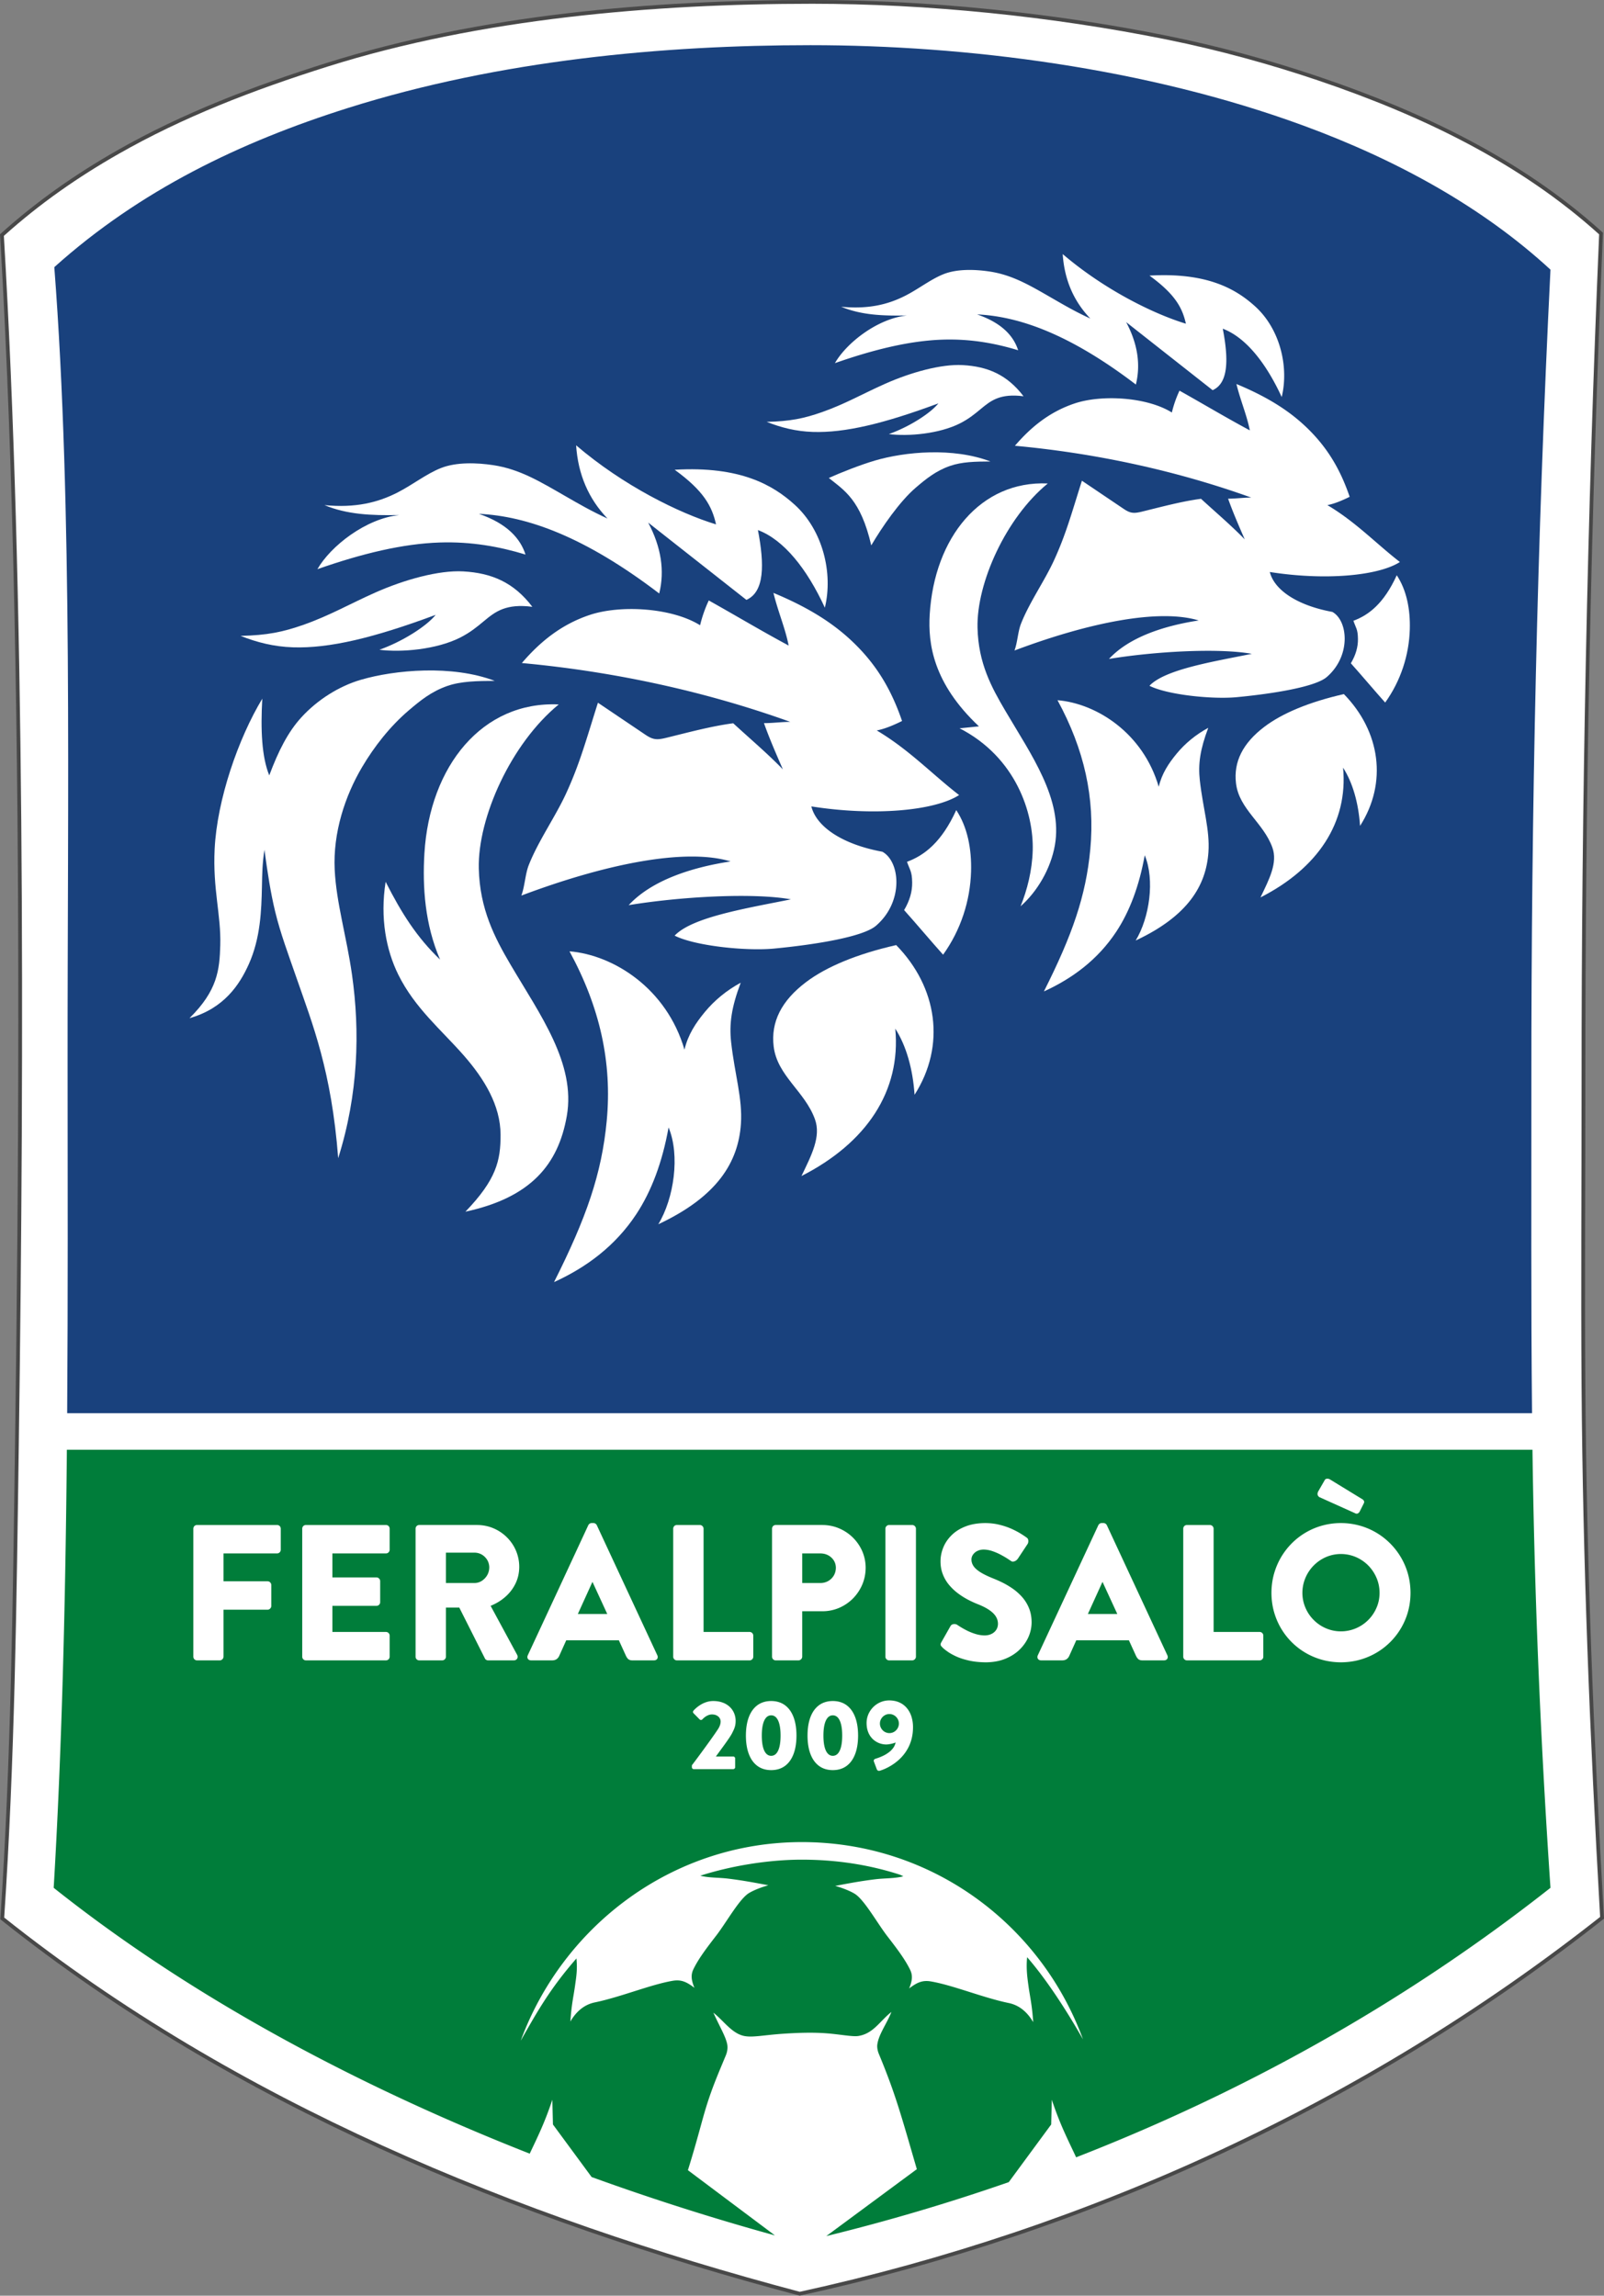
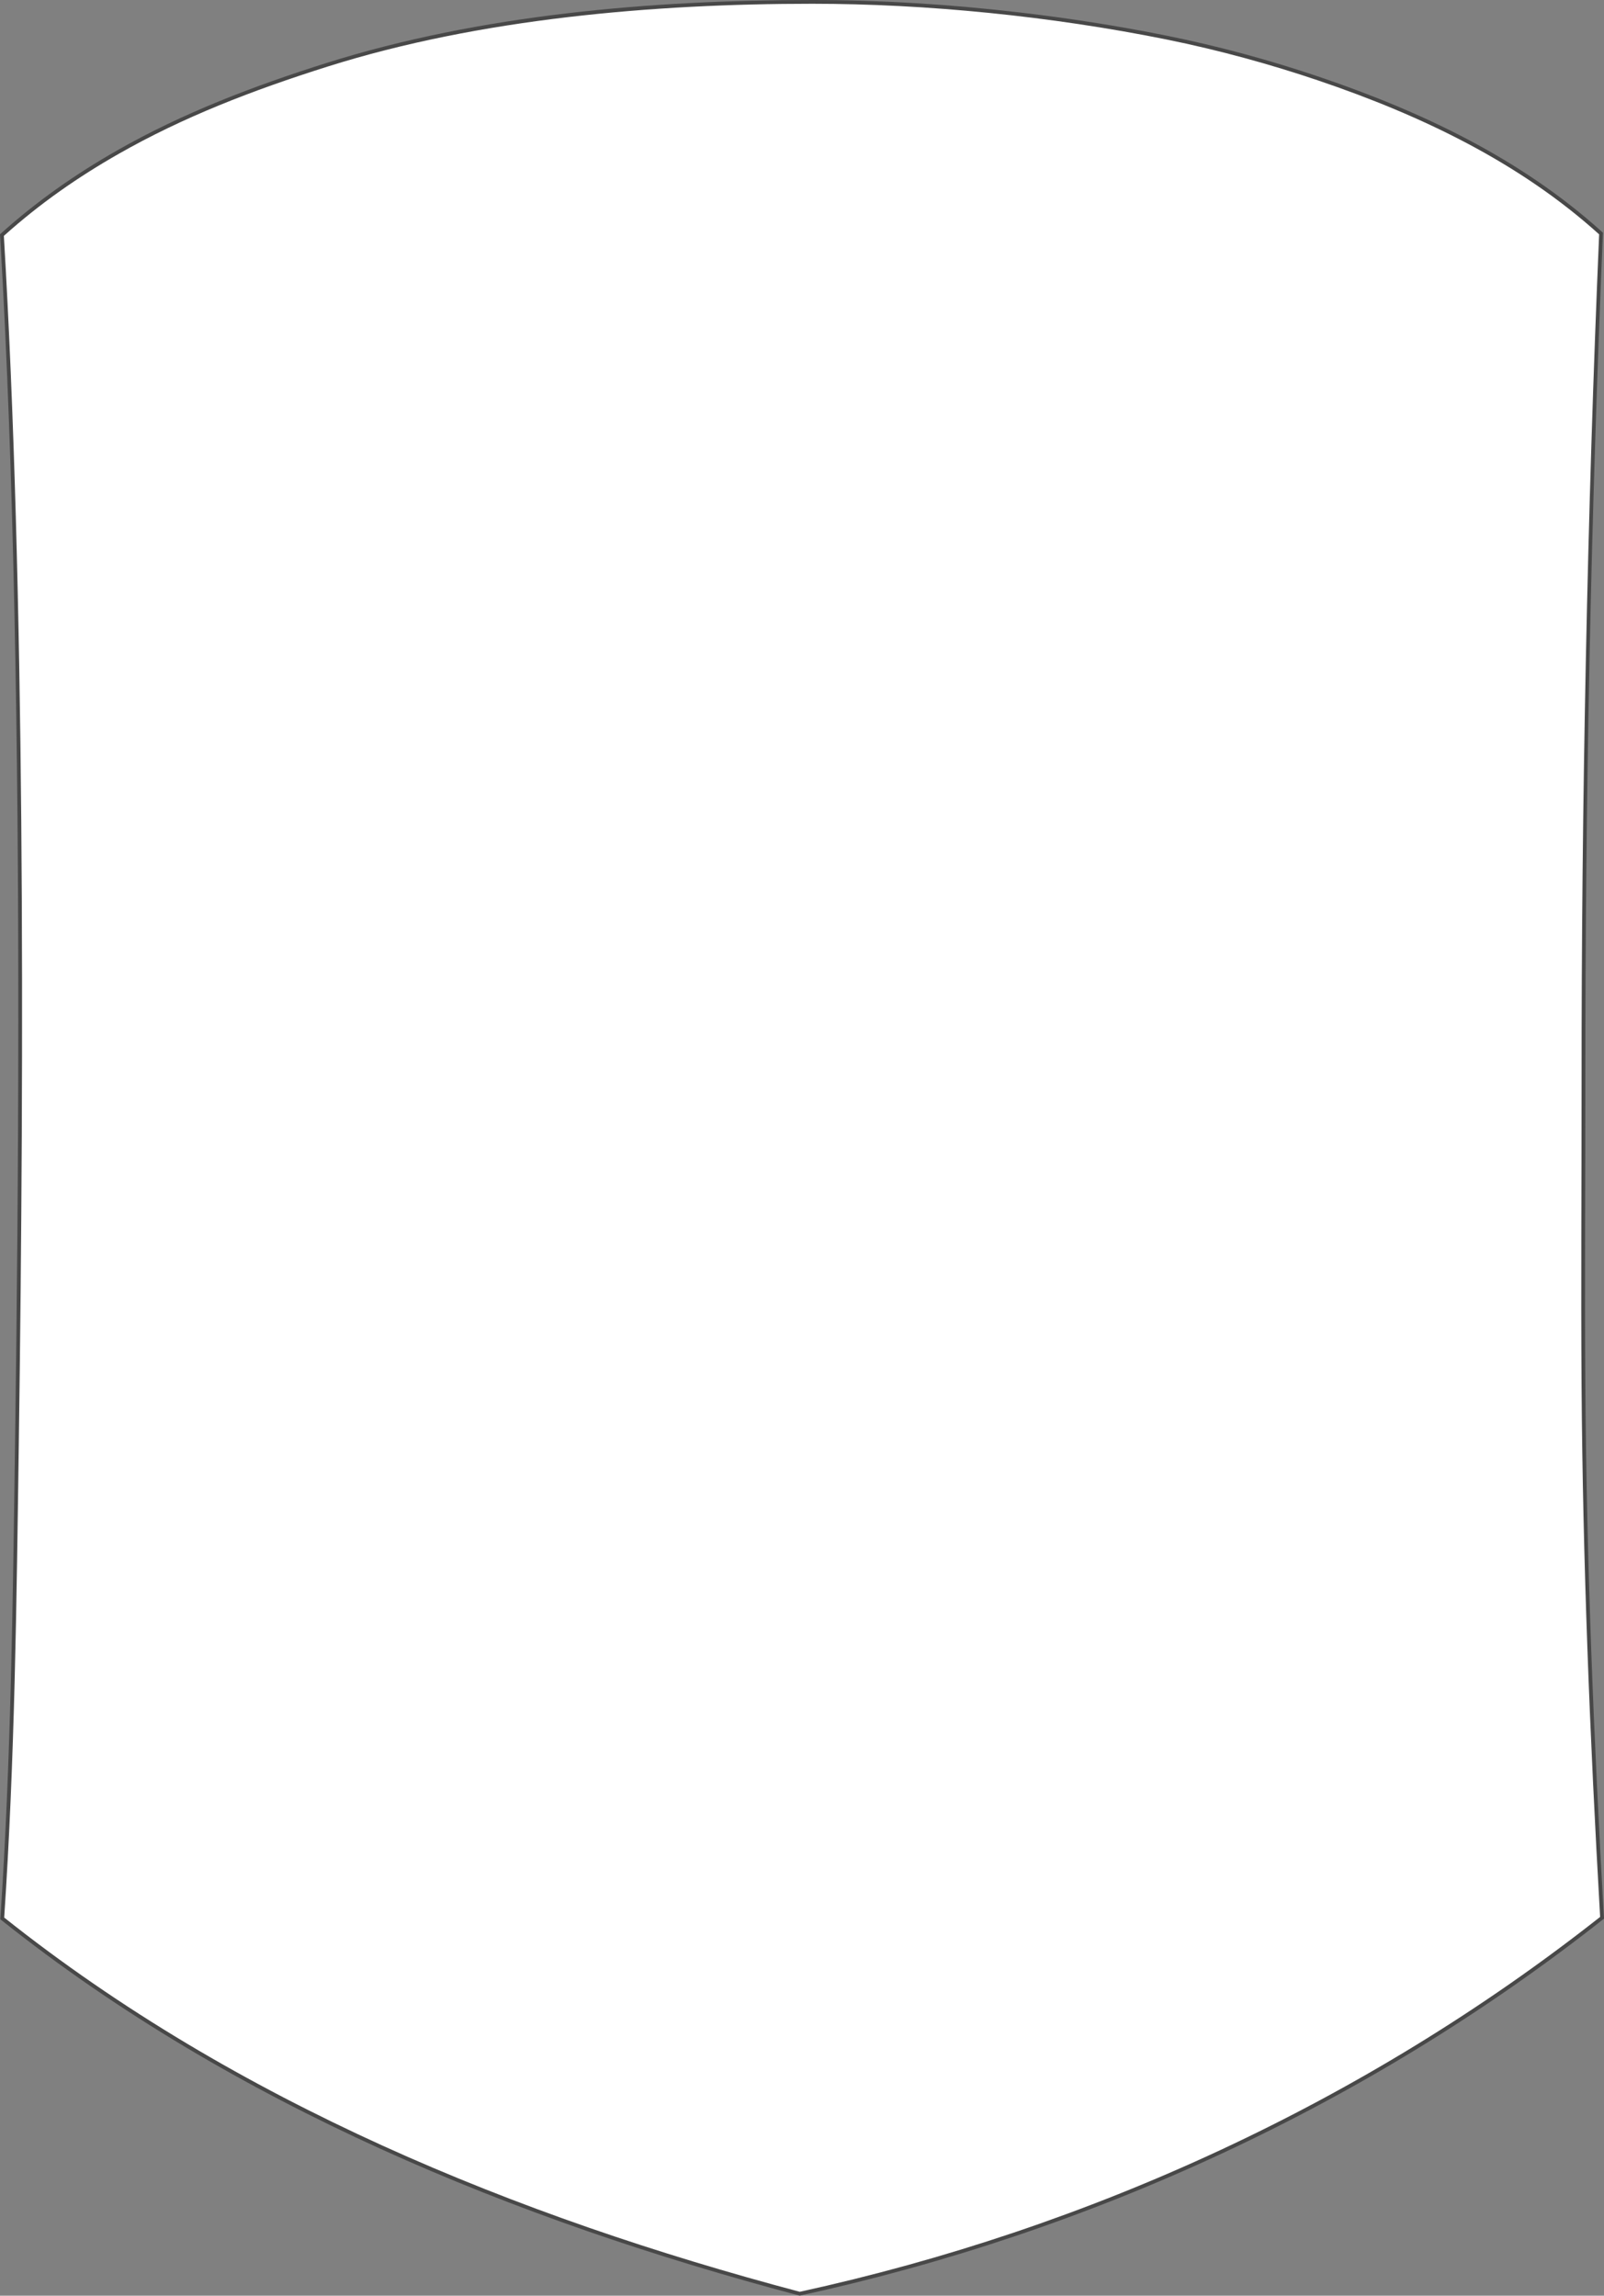
<svg xmlns="http://www.w3.org/2000/svg" viewBox="0 0 535.88 767.06">
  <rect x="0" y="0" width="535.88" height="767.06" fill="#808080" stroke="none" />
  <path d="M99.711 610.967c2.615-38.862 3.055-77.818 3.603-116.75.49-34.817.798-69.638.81-104.458.014-33.745-.241-67.497-.964-101.235-.663-30.918-1.696-61.865-3.53-92.737l-.027-.447.334-.3c8.755-7.865 18.267-14.523 28.48-20.352 16.355-9.334 33.915-16.011 51.831-21.662 37.86-11.941 80.363-15.546 119.926-15.546 16.997 0 34.07 1.083 50.95 3.046 12.259 1.425 24.48 3.328 36.577 5.769 12.704 2.563 25.314 5.988 37.59 10.142 25.292 8.56 49.828 20.188 69.803 38.229l.325.293-.02.436c-2.984 69.768-4.367 139.713-4.333 209.544.012 24.878-.18 49.757-.005 74.635.306 43.789 2.082 87.532 4.584 131.245l.027.484-.38.3c-57.854 45.6-126.111 77.051-198.01 92.758l-.219.049-.217-.058c-70.264-18.645-139.51-47-196.786-92.595l-.382-.303z" style="fill:#484848;fill-rule:evenodd" transform="translate(-134.763 -186.011)scale(1.353)" />
  <path d="M297.084 703.453c-69.983-18.57-139.203-46.856-196.445-92.423 2.623-38.988 3.059-78.03 3.605-116.8 1.398-99.215 1.462-211.861-3.686-298.498 9.045-8.126 18.455-14.606 28.32-20.237 15.905-9.077 32.996-15.699 51.65-21.582 37.506-11.83 80.444-15.503 119.646-15.503 28.15 0 59 3.079 87.344 8.797 13.356 2.694 26.178 6.288 37.475 10.11 25.694 8.696 49.854 20.316 69.478 38.039-2.922 68.296-4.369 141.204-4.335 209.583.012 25.165-.178 49.954-.005 74.642.305 43.603 2.036 86.748 4.585 131.291-57.99 45.708-126.166 76.968-197.632 92.581" style="fill:#fff;fill-rule:evenodd" transform="translate(-134.763 -186.011)scale(1.353)" />
-   <path d="M478.007 495.5c.47 34.117 1.806 69.2 4.445 108.187-37.363 29.45-77.384 51.083-117.124 66.555-2.015-4.331-3.956-8.02-6.007-14.22l-.155 6.115-10.473 14.235a498 498 0 0 1-45.053 13.324l22.353-16.524c-4.007-13.765-5.262-18.53-9.413-28.55-.27-.653-.431-1.528-.353-2.175.307-2.544 2.373-5.24 3.489-8.103-2.891 2.27-4.426 5.345-8.176 5.937-1.38.217-4.29-.365-7.47-.631-3.598-.303-7.37-.167-10.98.069-4.81.315-7.631.984-9.718.562-3.077-.624-5.083-3.787-7.621-5.757 1.62 3.566 2.955 5.74 3.384 7.64.224.995.057 2.03-.307 2.905-1.907 4.589-3.228 7.628-4.643 12.072-1.25 3.922-2.37 8.78-4.721 16.283l21.487 16.106a606 606 0 0 1-45.263-14.418l-9.547-12.975-.155-6.115c-1.906 5.765-3.718 9.359-5.583 13.317-39.273-15.453-81.482-36.944-117.543-65.652 2.064-34.799 2.916-71.333 3.255-108.187zm-180.401 96.897c32.024 0 59.009 20.29 69.417 48.712-.934-1.625-7.127-12.648-13.794-20.284-.278 2.794.057 5.115.334 7.128.379 2.76.843 4.368 1.166 8.911-1.52-2.595-3.53-4.203-6.06-4.726-6.353-1.312-13.786-4.413-19.234-5.336-2.099-.355-3.45.3-5.34 1.736.8-1.97.915-3.229.225-4.64-1.235-2.522-3.144-5.071-5.57-8.202-2.528-3.263-5.749-9.136-8.152-10.57-1.287-.768-3.103-1.443-4.76-1.915 3.16-.583 6.015-1.161 10.001-1.643 2.237-.27 4.684-.166 6.803-.715l.007-.003c-.43-.225-.765-.38-.985-.451-7.492-2.41-15.565-3.663-24.059-3.663-8.375 0-17.623 1.567-25.08 3.962 2.12.549 4.567.444 6.803.714 3.987.483 6.841 1.06 10.001 1.643-1.656.473-3.473 1.148-4.76 1.916-2.403 1.434-5.623 7.307-8.152 10.57-2.426 3.13-4.335 5.68-5.57 8.202-.69 1.41-.574 2.67.225 4.64-1.889-1.437-3.24-2.091-5.34-1.736-5.447.923-12.88 4.024-19.233 5.336-2.531.523-4.54 2.13-6.06 4.726.323-4.543.787-6.15 1.166-8.911.276-2.014.612-3.869.334-6.664-6.504 7.462-9.591 12.971-13.756 20.306 10.398-28.249 37.363-49.043 69.422-49.043z" style="fill:#007d3a;fill-rule:evenodd" transform="translate(-134.763 -186.011)scale(1.353)" />
-   <path d="M113.015 203.453c21.134-18.986 45.95-30.927 72.512-39.306 37.588-11.86 78.059-15.509 114.182-15.509 38.532 0 82.945 5.615 121.71 19.85 23.259 8.541 44.33 20.186 61.034 35.585-3.296 66.414-4.751 133.288-4.715 200.872.015 27.721-.109 54.397.163 81.525H116.188c.202-28.72.127-57.566.106-85.867-.05-65.548 1.283-137.912-3.28-197.15z" style="fill:#19417d;fill-rule:evenodd" transform="translate(-134.763 -186.011)scale(1.353)" />
  <path d="M147.342 546.613a.913.913 0 0 0 .907.907h5.636a.9.9 0 0 0 .629-.278.9.9 0 0 0 .279-.63v-11.605h10.889a.9.9 0 0 0 .629-.279.9.9 0 0 0 .278-.628v-5.206a.92.92 0 0 0-.278-.637.9.9 0 0 0-.63-.27h-10.888v-6.878h13.23a.91.91 0 0 0 .907-.907v-5.206a.93.93 0 0 0-.255-.637q-.249-.261-.653-.27H148.25c-.271.007-.486.095-.653.27a.93.93 0 0 0-.255.637zm26.889 0a.91.91 0 0 0 .255.628.9.9 0 0 0 .652.28h19.773a.91.91 0 0 0 .907-.908v-5.206a.913.913 0 0 0-.907-.908h-13.23v-6.447h10.89a.91.91 0 0 0 .907-.907v-5.206a.92.92 0 0 0-.279-.637.9.9 0 0 0-.628-.27h-10.89v-5.923h13.23a.91.91 0 0 0 .907-.907v-5.206a.93.93 0 0 0-.254-.637q-.249-.261-.653-.27h-19.773q-.403.009-.652.27a.93.93 0 0 0-.255.637zm27.988 0a.93.93 0 0 0 .254.636.93.93 0 0 0 .653.271h5.683a.93.93 0 0 0 .63-.27.92.92 0 0 0 .278-.637v-12.131h3.295l6.352 12.608a.73.73 0 0 0 .279.287.9.9 0 0 0 .485.143h6.352q.406-.01.645-.223a.85.85 0 0 0 .287-.525 1 1 0 0 0-.12-.629l-6.543-12.091c1.393-.565 2.619-1.313 3.678-2.26a10.3 10.3 0 0 0 2.483-3.28q.896-1.863.908-4.084a10.3 10.3 0 0 0-.82-4.027 10.35 10.35 0 0 0-2.237-3.28 10.45 10.45 0 0 0-3.311-2.22c-1.25-.534-2.603-.805-4.044-.813h-14.28q-.404.01-.653.271a.93.93 0 0 0-.255.637zm7.498-18.197v-7.498h7.068a3.65 3.65 0 0 1 1.815.493q.813.49 1.313 1.314a3.6 3.6 0 0 1 .502 1.847 3.9 3.9 0 0 1-.502 1.894 4.1 4.1 0 0 1-1.313 1.401 3.33 3.33 0 0 1-1.815.55zm21.013 19.104h5.255c.477-.016.851-.135 1.13-.358.278-.23.47-.494.589-.788l1.72-3.82h12.99l1.72 3.772c.206.446.429.756.676.94.246.175.573.262.995.254h5.301c.366-.016.629-.143.78-.39.16-.247.167-.525.032-.852l-14.949-32.142a.94.94 0 0 0-.334-.374.85.85 0 0 0-.478-.151h-.477a.9.9 0 0 0-.478.15 1.1 1.1 0 0 0-.334.375l-14.949 32.142c-.135.327-.127.605.032.852.151.247.414.374.78.39zm11.559-11.462 3.582-7.88h.047l3.63 7.88zm23.545 10.555a.91.91 0 0 0 .255.628.9.9 0 0 0 .653.28h17.957a.91.91 0 0 0 .908-.908v-5.206a.91.91 0 0 0-.908-.908h-11.367v-25.503a.92.92 0 0 0-.278-.637.9.9 0 0 0-.629-.27h-5.683c-.271.007-.486.095-.653.27a.93.93 0 0 0-.255.637zm24.406 0a.91.91 0 0 0 .254.628.9.9 0 0 0 .653.28h5.636a.9.9 0 0 0 .628-.28.9.9 0 0 0 .279-.628v-11.224h5.015a10.5 10.5 0 0 0 4.123-.844 10.9 10.9 0 0 0 3.391-2.308 11.1 11.1 0 0 0 2.292-3.415c.55-1.297.836-2.69.844-4.179a10.4 10.4 0 0 0-.844-4.091 10.8 10.8 0 0 0-5.707-5.628c-1.281-.55-2.667-.828-4.147-.836h-11.51q-.404.01-.653.271a.93.93 0 0 0-.254.637zm7.45-18.197v-7.307h4.537c.693.008 1.322.16 1.895.47a3.7 3.7 0 0 1 1.36 1.257q.504.79.518 1.807c-.008.725-.183 1.37-.517 1.934a3.8 3.8 0 0 1-1.361 1.338 3.85 3.85 0 0 1-1.895.501zm20.537 18.197a.9.9 0 0 0 .278.628.9.9 0 0 0 .63.28h5.73a.9.9 0 0 0 .63-.28.9.9 0 0 0 .278-.628v-31.617a.92.92 0 0 0-.279-.637.9.9 0 0 0-.629-.27h-5.73a.9.9 0 0 0-.63.27.92.92 0 0 0-.278.637zm14.089-2.293c.27.287.7.63 1.274 1.035.565.406 1.297.812 2.18 1.218.892.398 1.935.732 3.145 1.003 1.218.27 2.594.414 4.147.422 1.759-.016 3.335-.295 4.72-.852 1.393-.557 2.571-1.306 3.55-2.245.971-.947 1.712-1.998 2.229-3.168a9 9 0 0 0 .772-3.621q-.012-1.947-.645-3.487a9.6 9.6 0 0 0-1.68-2.73q-1.05-1.183-2.315-2.07a20.6 20.6 0 0 0-2.571-1.528 33 33 0 0 0-2.436-1.075c-1.25-.51-2.26-1.003-3.025-1.488q-1.147-.73-1.672-1.497c-.342-.517-.517-1.066-.51-1.648.009-.437.136-.835.399-1.202a2.74 2.74 0 0 1 1.066-.89c.454-.224.964-.335 1.545-.343a7 7 0 0 1 2.237.414c.756.262 1.456.573 2.109.931.653.35 1.202.677 1.648.971q.656.442.835.55c.152.103.327.143.542.103.207-.04.414-.127.613-.255.19-.135.35-.294.47-.47l2.435-3.677q.098-.182.135-.47c.024-.199.008-.39-.047-.589a.83.83 0 0 0-.375-.47q-.538-.405-1.504-1.002c-.637-.398-1.401-.788-2.277-1.186a17.5 17.5 0 0 0-2.945-.98c-1.082-.27-2.252-.405-3.494-.413-1.839.016-3.447.286-4.824.82-1.385.533-2.531 1.25-3.447 2.157-.923.907-1.615 1.918-2.07 3.048a9.1 9.1 0 0 0-.692 3.479c.008 1.146.2 2.189.574 3.144a9.3 9.3 0 0 0 1.504 2.58 12.8 12.8 0 0 0 2.149 2.06 18 18 0 0 0 2.5 1.6c.86.454 1.71.845 2.539 1.17q2.436.959 3.677 2.142c.828.788 1.242 1.687 1.242 2.682-.008.566-.151 1.06-.43 1.49a2.8 2.8 0 0 1-1.162 1.002c-.494.247-1.059.366-1.703.374a8.1 8.1 0 0 1-2.365-.398 13.4 13.4 0 0 1-2.133-.875 21 21 0 0 1-1.584-.9 27 27 0 0 1-.7-.454 1.1 1.1 0 0 0-.486-.167 1.4 1.4 0 0 0-.621.048 1 1 0 0 0-.517.406l-2.245 3.964c-.127.215-.199.398-.215.541a.55.55 0 0 0 .096.382c.08.12.199.263.358.414m24.357 3.2h5.254q.714-.024 1.13-.358c.279-.23.47-.494.59-.788l1.719-3.82h12.99l1.72 3.772c.206.446.43.756.676.94.247.175.573.262.995.254h5.301c.366-.016.63-.143.78-.39.16-.247.168-.525.032-.852l-14.949-32.142a.94.94 0 0 0-.334-.374.85.85 0 0 0-.477-.151h-.478a.9.9 0 0 0-.478.15 1.1 1.1 0 0 0-.334.375l-14.949 32.142c-.135.327-.127.605.032.852.151.247.414.374.78.39m11.558-11.462 3.582-7.88h.048l3.63 7.88zm23.546 10.555a.913.913 0 0 0 .907.907h17.958a.91.91 0 0 0 .907-.908v-5.205a.91.91 0 0 0-.907-.908h-11.367v-25.503a.92.92 0 0 0-.279-.637.9.9 0 0 0-.628-.27h-5.684q-.404.009-.653.27a.93.93 0 0 0-.254.637zm21.778-15.761c.008 1.918.294 3.733.868 5.453a17 17 0 0 0 2.42 4.712 17 17 0 0 0 3.693 3.693c1.425 1.043 3 1.855 4.712 2.42 1.72.573 3.534.86 5.453.868 1.918-.008 3.741-.295 5.46-.868a17 17 0 0 0 4.72-2.42 17 17 0 0 0 3.71-3.693 17 17 0 0 0 2.436-4.713q.858-2.577.867-5.452c-.008-1.918-.294-3.741-.867-5.46a17 17 0 0 0-2.436-4.737 17.2 17.2 0 0 0-3.71-3.725c-1.432-1.05-3-1.87-4.72-2.444a17.4 17.4 0 0 0-5.46-.875 17.4 17.4 0 0 0-5.453.875 17 17 0 0 0-8.406 6.17 17 17 0 0 0-2.42 4.735c-.573 1.72-.859 3.543-.867 5.46zm7.642 0a9.5 9.5 0 0 1 .756-3.717 9.7 9.7 0 0 1 5.07-5.126 9.3 9.3 0 0 1 3.678-.757 9.5 9.5 0 0 1 3.71.756 9.8 9.8 0 0 1 3.04 2.07 9.9 9.9 0 0 1 2.046 3.057c.5 1.154.748 2.396.756 3.717-.008 1.314-.255 2.54-.756 3.678a9.6 9.6 0 0 1-2.046 3.024 9.6 9.6 0 0 1-3.04 2.046 9.5 9.5 0 0 1-3.71.756 9.3 9.3 0 0 1-3.678-.756 9.5 9.5 0 0 1-3.024-2.046 9.5 9.5 0 0 1-2.046-3.024 9.3 9.3 0 0 1-.756-3.678m12.895-19.725c.31.175.573.215.788.104.215-.104.382-.287.501-.534l1.003-2.006q.134-.286.016-.525a1 1 0 0 0-.302-.382l-8.12-4.967a1.2 1.2 0 0 0-.397-.143 1.1 1.1 0 0 0-.478.016.57.57 0 0 0-.366.27l-1.624 2.818q-.263.535-.143.892c.087.239.23.422.43.541zm-163.645 62.791a.465.465 0 0 0 .463.463h9.754a.47.47 0 0 0 .325-.142.45.45 0 0 0 .139-.321v-2.195a.46.46 0 0 0-.139-.32.47.47 0 0 0-.325-.143h-4.292q.44-.61.988-1.361.548-.744 1.114-1.525.562-.78 1.044-1.487.482-.706.78-1.236c.195-.378.366-.723.508-1.044s.248-.646.326-.984q.116-.507.117-1.142a4.9 4.9 0 0 0-.373-1.91 4.6 4.6 0 0 0-1.086-1.57 5 5 0 0 0-1.739-1.056q-1.025-.384-2.337-.39a5.6 5.6 0 0 0-1.622.248c-.5.158-.947.358-1.35.593a8 8 0 0 0-1.678 1.3c-.15.16-.227.24-.227.249a.46.46 0 0 0-.114.333.41.41 0 0 0 .138.301l1.488 1.512a.48.48 0 0 0 .341.146.48.48 0 0 0 .341-.146c.16-.179.358-.358.598-.545q.36-.281.813-.471c.3-.13.622-.2.955-.203.455.004.845.085 1.162.248.321.162.565.373.732.642q.251.396.252.865a2.9 2.9 0 0 1-.2 1 4.4 4.4 0 0 1-.434.854q-.366.553-.878 1.296c-.345.492-.72 1.025-1.122 1.59a308 308 0 0 1-2.479 3.405 189 189 0 0 1-1.114 1.504q-.51.683-.87 1.154zm19.582.707q1.994-.013 3.385-1.024 1.39-1.018 2.122-2.926.73-1.903.736-4.585-.005-2.68-.736-4.589-.732-1.903-2.122-2.922-1.391-1.011-3.385-1.024c-1.33.008-2.455.35-3.386 1.024q-1.39 1.02-2.122 2.922c-.487 1.273-.731 2.8-.735 4.59q.005 2.681.735 4.584.732 1.908 2.122 2.926c.93.675 2.056 1.016 3.386 1.024m0-3.536c-.496 0-.919-.195-1.26-.581q-.52-.577-.789-1.69-.268-1.117-.268-2.728c0-1.069.09-1.971.268-2.715q.27-1.114.789-1.699c.341-.386.764-.585 1.26-.585.495 0 .918.2 1.264.585.341.39.605.956.784 1.699s.268 1.646.268 2.715q0 1.61-.268 2.728c-.179.743-.443 1.304-.784 1.69q-.52.58-1.264.581m15.216 3.536q1.996-.013 3.386-1.024 1.39-1.018 2.121-2.926.731-1.903.736-4.585-.005-2.68-.736-4.589-.73-1.903-2.121-2.922-1.392-1.011-3.386-1.024-1.992.013-3.385 1.024-1.39 1.02-2.122 2.922c-.487 1.273-.732 2.8-.736 4.59q.005 2.681.736 4.584.732 1.908 2.122 2.926 1.393 1.012 3.385 1.024m0-3.536q-.745-.001-1.26-.581-.52-.577-.788-1.69-.269-1.117-.268-2.728c0-1.069.089-1.971.268-2.715q.27-1.114.788-1.699c.342-.386.764-.585 1.26-.585s.919.2 1.264.585q.515.585.785 1.699c.179.744.268 1.646.268 2.715q0 1.61-.268 2.728-.271 1.113-.785 1.69-.519.58-1.264.581m10.145 1.415.707 1.877a.62.62 0 0 0 .284.358q.196.105.472.033a10 10 0 0 0 1.158-.427q.675-.285 1.447-.736a12.6 12.6 0 0 0 1.56-1.08 11.3 11.3 0 0 0 1.509-1.46q.72-.835 1.288-1.882a10.1 10.1 0 0 0 .894-2.329q.33-1.28.337-2.816a8.7 8.7 0 0 0-.385-2.642 6.1 6.1 0 0 0-1.135-2.101 5.1 5.1 0 0 0-1.845-1.39q-1.09-.495-2.512-.5a5.5 5.5 0 0 0-2.158.439q-1.007.434-1.776 1.199a5.7 5.7 0 0 0-1.207 1.776 5.5 5.5 0 0 0-.443 2.17q.005 1.08.285 1.935.277.854.764 1.487.481.629 1.105 1.045.624.414 1.313.622.693.202 1.386.203.336-.001.752-.07.414-.062.829-.174.413-.11.736-.244-.166.752-.598 1.346a5 5 0 0 1-1.02 1.04q-.584.45-1.211.772c-.415.212-.809.386-1.17.524q-.55.207-.903.317c-.24.073-.39.175-.451.297a.51.51 0 0 0-.012.41zm3.828-7.024a2.3 2.3 0 0 1-1.182-.325 2.4 2.4 0 0 1-.838-.853 2.3 2.3 0 0 1-.32-1.187 2.3 2.3 0 0 1 .32-1.17q.312-.53.838-.846a2.3 2.3 0 0 1 2.365 0q.526.316.837.846.317.53.321 1.17a2.33 2.33 0 0 1-.32 1.187 2.4 2.4 0 0 1-.838.853 2.3 2.3 0 0 1-1.183.326zm64.215-258.644c4.35 2.224 15.487 3.4 21.633 2.811 8.985-.862 19.313-2.534 22.139-4.961 6.049-5.197 5.302-13.922 1.39-16.09-8.737-1.607-14.34-5.439-15.445-9.857 13.708 2.159 26.8.947 32.122-2.467-5.886-4.548-10.839-9.852-17.905-14.052 1.743-.32 3.759-1.186 5.502-2.052-2.227-6.524-5.209-11.601-9.648-16.145-4.17-4.267-9.582-8.084-18.313-11.708 1.054 4.268 2.555 7.632 3.308 11.448-5.925-3.177-11.44-6.491-17.365-9.805a28.2 28.2 0 0 0-1.887 5.394c-6.141-3.834-17.315-4.477-23.994-2.243-6.273 2.1-10.853 5.908-14.756 10.457 18.952 1.74 39.007 5.83 58.36 12.795-1.908 0-3.816.273-5.724.273 1.188 3.35 2.649 6.7 4.11 10.05-3.325-3.431-7.06-6.59-10.794-10.022-4.658.606-9.735 1.98-14.494 3.147-2.086.512-2.929.488-4.677-.707l-10.24-6.907c-2.573 8.12-3.962 13.317-6.957 19.805-2.329 5.046-6.013 10.25-8.085 15.509-.774 1.963-.859 4.627-1.608 6.619 18.452-6.942 35.697-10.38 45.486-7.424-8.669 1.33-17.194 4.155-22.152 9.504 11.171-1.837 26.922-2.75 35.272-1.262-9.574 1.94-21.43 3.832-25.278 7.89" style="fill:#fff;fill-rule:evenodd" transform="translate(-134.763 -186.011)scale(1.353)" />
  <path d="M444.497 279.54c-3.174 6.97-6.91 9.84-10.704 11.242.616 1.818 1.09 2.033 1.121 4.495.025 1.973-.518 3.92-1.752 6.01 2.734 3.048 5.741 6.644 8.475 9.693 3.856-5.366 5.9-11.747 6.081-18.089.14-4.933-.79-9.677-3.22-13.35zm-13.059 29.35c8.984 9.187 10.827 21.855 3.998 32.55-.384-5.642-1.814-10.678-4.196-14.382 1.29 13.574-6.256 24.848-20.391 32.044 2.204-4.585 4.284-8.574 2.931-12.332-2.19-6.085-8.198-9.455-8.973-15.808-.653-5.356 1.69-9.98 7.033-14.018 4.426-3.345 11.05-6.105 19.598-8.053zm-33.485 8.333c-2.013 5.338-2.53 8.935-2.085 12.952.77 6.942 2.502 12.246 2.129 17.728-.564 8.278-5.058 15.795-17.96 21.84 3.412-5.644 4.757-14.986 2.229-21.05-1.352 7.526-3.704 13.846-7.04 18.894-4.564 6.904-10.854 11.548-17.86 14.735 7.018-13.945 10.372-23.554 11.456-35.087 1.19-12.669-1.477-24.684-8.096-36.835 9.603.798 21.123 8.072 24.997 21.383.766-3.249 2.41-5.738 4.409-8.164 2.104-2.553 4.754-4.734 7.821-6.396" style="fill:#fff;fill-rule:evenodd" transform="translate(-134.763 -186.011)scale(1.353)" />
  <path d="M351.605 361.294c4.145-3.63 7.469-9.323 8.477-15.094 1.985-11.364-5.838-22.306-12.207-33.132-3.453-5.868-6.696-11.8-6.898-20.566-.255-11.059 7.025-27.178 17.35-35.624-16.544-.753-28.022 13.325-29.157 32.369-.428 7.164.8 16.926 12.156 27.612l-4.786.476c13.984 7.171 18.322 21.03 18.066 30.15-.14 4.991-1.366 9.778-3.001 13.809m-7.437-109.851c-3.837.02-7.029.076-9.994 1.104-3.482 1.206-5.948 3.23-8.391 5.313-4.076 3.473-8.417 9.848-11.047 14.306-2.61-11.33-6.705-13.61-10.482-16.649 3.024-1.363 7.87-3.263 11.352-4.289 7.458-2.197 19.304-3.309 28.562.215m8.172-16.101c-2.866-.377-4.838-.11-6.411.47-3.338 1.231-4.88 4.015-9.341 6.25-5.106 2.558-12.688 3.233-17.497 2.62 5.037-1.804 10.225-5.107 12.23-7.592-13.512 5.024-23.13 7.322-31.047 7.057-4.147-.139-7.83-1.08-11.36-2.488 5.771-.125 9.215-.838 13.653-2.4 5.751-2.025 10.054-4.542 15.62-7.015 6.308-2.804 13.822-4.898 19.122-4.602 6.175.345 10.98 2.368 15.031 7.7" style="fill:#fff;fill-rule:evenodd" transform="translate(-134.763 -186.011)scale(1.353)" />
  <path d="M351.01 223.98c-5.693-1.737-11.803-2.845-18.651-2.622-8.01.262-16.847 2.385-26.592 5.801 2.884-5.033 10.54-11.013 17.805-11.77-6.233.128-11.383-.136-16.269-2.158 6.76.657 11.642-.57 15.904-2.754 3.315-1.698 6.258-4.058 9.42-5.307 3.348-1.324 7.8-1.17 11.36-.632 5.794.876 10.223 3.598 15.847 6.832 2.65 1.524 5.46 3.163 9 4.777q-6.19-6.443-6.822-15.92c10.276 8.792 22.417 14.762 30.419 17.194-.885-3.96-2.674-7.286-8.991-11.877 14.368-.846 21.446 3.398 26.078 7.59 6.147 5.564 8.39 14.916 6.57 22.395-3.917-8.508-8.949-14.77-14.55-16.875 1.432 7.476 1.452 13.435-2.507 15.182L377.68 217.03q4.232 7.96 2.4 15.415c-16.2-12.355-28.738-16.837-39.208-17.32 6.167 2.127 9.03 5.38 10.138 8.854zm-84.819 144.561c4.942 2.526 17.59 3.863 24.572 3.193 10.205-.98 21.936-2.878 25.146-5.636 6.87-5.902 6.021-15.812 1.578-18.275-9.924-1.825-16.288-6.177-17.542-11.196 15.57 2.453 30.44 1.077 36.485-2.801-6.687-5.166-12.311-11.19-20.338-15.96 1.98-.364 4.27-1.348 6.25-2.331-2.53-7.41-5.917-13.177-10.959-18.338-4.736-4.847-10.883-9.182-20.8-13.298 1.198 4.847 2.902 8.668 3.758 13.003-6.73-3.61-12.995-7.373-19.724-11.137a32 32 0 0 0-2.144 6.127c-6.975-4.355-19.666-5.086-27.252-2.548-7.126 2.384-12.328 6.71-16.76 11.877 21.525 1.977 44.304 6.623 66.286 14.533-2.167 0-4.334.31-6.501.31 1.35 3.805 3.008 7.61 4.668 11.415-3.777-3.897-8.019-7.485-12.26-11.383-5.29.688-11.057 2.248-16.463 3.574-2.369.582-3.326.555-5.311-.803l-11.632-7.845c-2.922 9.223-4.5 15.125-7.901 22.495-2.646 5.732-6.83 11.641-9.184 17.615-.878 2.23-.975 5.256-1.826 7.518 20.958-7.885 40.545-11.79 51.664-8.432-9.847 1.51-19.53 4.72-25.16 10.795 12.688-2.087 30.578-3.123 40.061-1.433-10.874 2.202-24.34 4.352-28.71 8.961z" style="fill:#fff;fill-rule:evenodd" transform="translate(-134.763 -186.011)scale(1.353)" />
  <path d="M335.726 337.539c-3.606 7.916-7.85 11.175-12.159 12.768.7 2.064 1.237 2.308 1.274 5.105.028 2.241-.589 4.453-1.99 6.825 3.105 3.464 6.52 7.547 9.626 11.011 4.38-6.095 6.701-13.343 6.907-20.546.16-5.603-.899-10.991-3.659-15.163zm-14.833 33.336c10.204 10.433 12.297 24.822 4.54 36.97-.436-6.408-2.06-12.129-4.765-16.335 1.465 15.417-7.106 28.223-23.161 36.396 2.504-5.207 4.866-9.739 3.33-14.007-2.488-6.912-9.312-10.74-10.192-17.955-.742-6.084 1.92-11.335 7.987-15.922 5.028-3.8 12.552-6.935 22.26-9.147zm-38.386 9.288c-2.286 6.063-2.874 10.148-2.368 14.71.875 7.886 2.842 13.91 2.418 20.137-.64 9.402-5.744 17.94-20.399 24.806 3.876-6.41 5.403-17.021 2.532-23.909-1.535 8.548-4.207 15.727-7.997 21.46-5.183 7.841-12.327 13.117-20.286 16.736 7.972-15.838 11.782-26.752 13.013-39.852 1.352-14.39-1.678-28.036-9.195-41.838 10.907.907 23.991 9.169 28.391 24.287.87-3.69 2.737-6.517 5.008-9.273 2.39-2.9 5.4-5.376 8.884-7.265z" style="fill:#fff;fill-rule:evenodd" transform="translate(-134.763 -186.011)scale(1.353)" />
-   <path d="M214.525 436.716c16.169-3.492 22.94-11.646 25.04-23.656 2.26-12.93-6.642-25.023-13.888-37.34-3.928-6.676-7.617-13.774-7.847-23.748-.29-12.581 7.992-30.918 19.737-40.526-18.82-.857-31.877 15.158-33.169 36.823-.486 8.15.094 17.46 3.87 26.188-5.74-5.501-9.52-11.464-13.443-19.213-1.424 9.041.165 16.93 3.115 22.909 4.105 8.32 10.71 13.713 16.223 20.026 5.02 5.748 9.016 12.269 9.042 19.516.024 6.4-1.045 11.088-8.68 19.02z" style="fill:#fff;fill-rule:evenodd" transform="translate(-134.763 -186.011)scale(1.353)" />
+   <path d="M214.525 436.716z" style="fill:#fff;fill-rule:evenodd" transform="translate(-134.763 -186.011)scale(1.353)" />
  <path d="M221.77 305.625c-4.358.022-8.336.086-11.704 1.253-3.956 1.37-6.753 3.667-9.531 6.035-4.632 3.948-8.556 8.975-11.543 14.04-4.18 7.089-7.19 16.132-6.744 25.313.398 8.206 2.919 16.394 4.273 25.923 1.98 13.931 1.603 29.416-3.412 45.313-1.653-21.605-6.346-33.123-10.234-44.357-2.08-6.008-4.01-11.093-5.337-16.581-1.1-4.547-1.846-9.373-2.643-15.23-.528 3.614-.538 5.607-.614 9.111-.127 5.841-.35 12.698-3.24 19.136-2.257 5.028-6.09 10.934-14.647 13.341 6.948-6.842 7.42-11.975 7.598-17.997.22-7.502-1.877-13.81-1.39-23.748.6-12.257 5.844-27.325 11.765-37.155-.431 7.654-.144 14.35 1.722 18.943 2.246-5.999 4.613-10.708 7.931-14.335 4.005-4.377 9.331-7.696 14.604-9.25 8.471-2.495 22.63-3.758 33.146.245m9.282-18.289c-3.255-.427-5.496-.124-7.283.535-3.791 1.398-5.541 4.56-10.61 7.099-5.799 2.904-14.41 3.671-19.873 2.974 5.722-2.047 11.615-5.8 13.892-8.622-15.347 5.706-26.27 8.316-35.264 8.015-4.71-.157-8.893-1.226-12.903-2.825 6.555-.142 10.467-.953 15.507-2.727 6.533-2.3 11.42-5.158 17.742-7.968 7.165-3.184 15.7-5.562 21.72-5.226 7.013.392 12.47 2.69 17.072 8.745" style="fill:#fff;fill-rule:evenodd" transform="translate(-134.763 -186.011)scale(1.353)" />
  <path d="M229.364 274.432c-6.466-1.973-13.405-3.232-21.184-2.978-9.097.297-19.134 2.708-30.203 6.589 3.276-5.717 11.97-12.51 20.223-13.37-7.08.146-12.929-.154-18.478-2.45 7.679.746 13.223-.647 18.064-3.128 3.765-1.93 7.108-4.61 10.698-6.029 3.804-1.503 8.86-1.328 12.904-.717 6.58.995 11.611 4.086 18 7.76 3.01 1.731 6.202 3.593 10.222 5.426q-7.032-7.32-7.75-18.082c11.673 9.985 25.462 16.766 34.551 19.528-1.004-4.497-3.036-8.275-10.211-13.49 16.319-.96 24.359 3.86 29.619 8.621 6.983 6.32 9.53 16.942 7.463 25.437-4.449-9.663-10.165-16.775-16.527-19.167 1.627 8.491 1.65 15.26-2.847 17.244l-24.252-19.087q4.806 9.041 2.726 17.508c-18.4-14.033-32.641-19.123-44.533-19.672 7.004 2.415 10.255 6.11 11.515 10.057" style="fill:#fff;fill-rule:evenodd" transform="translate(-134.763 -186.011)scale(1.353)" />
</svg>